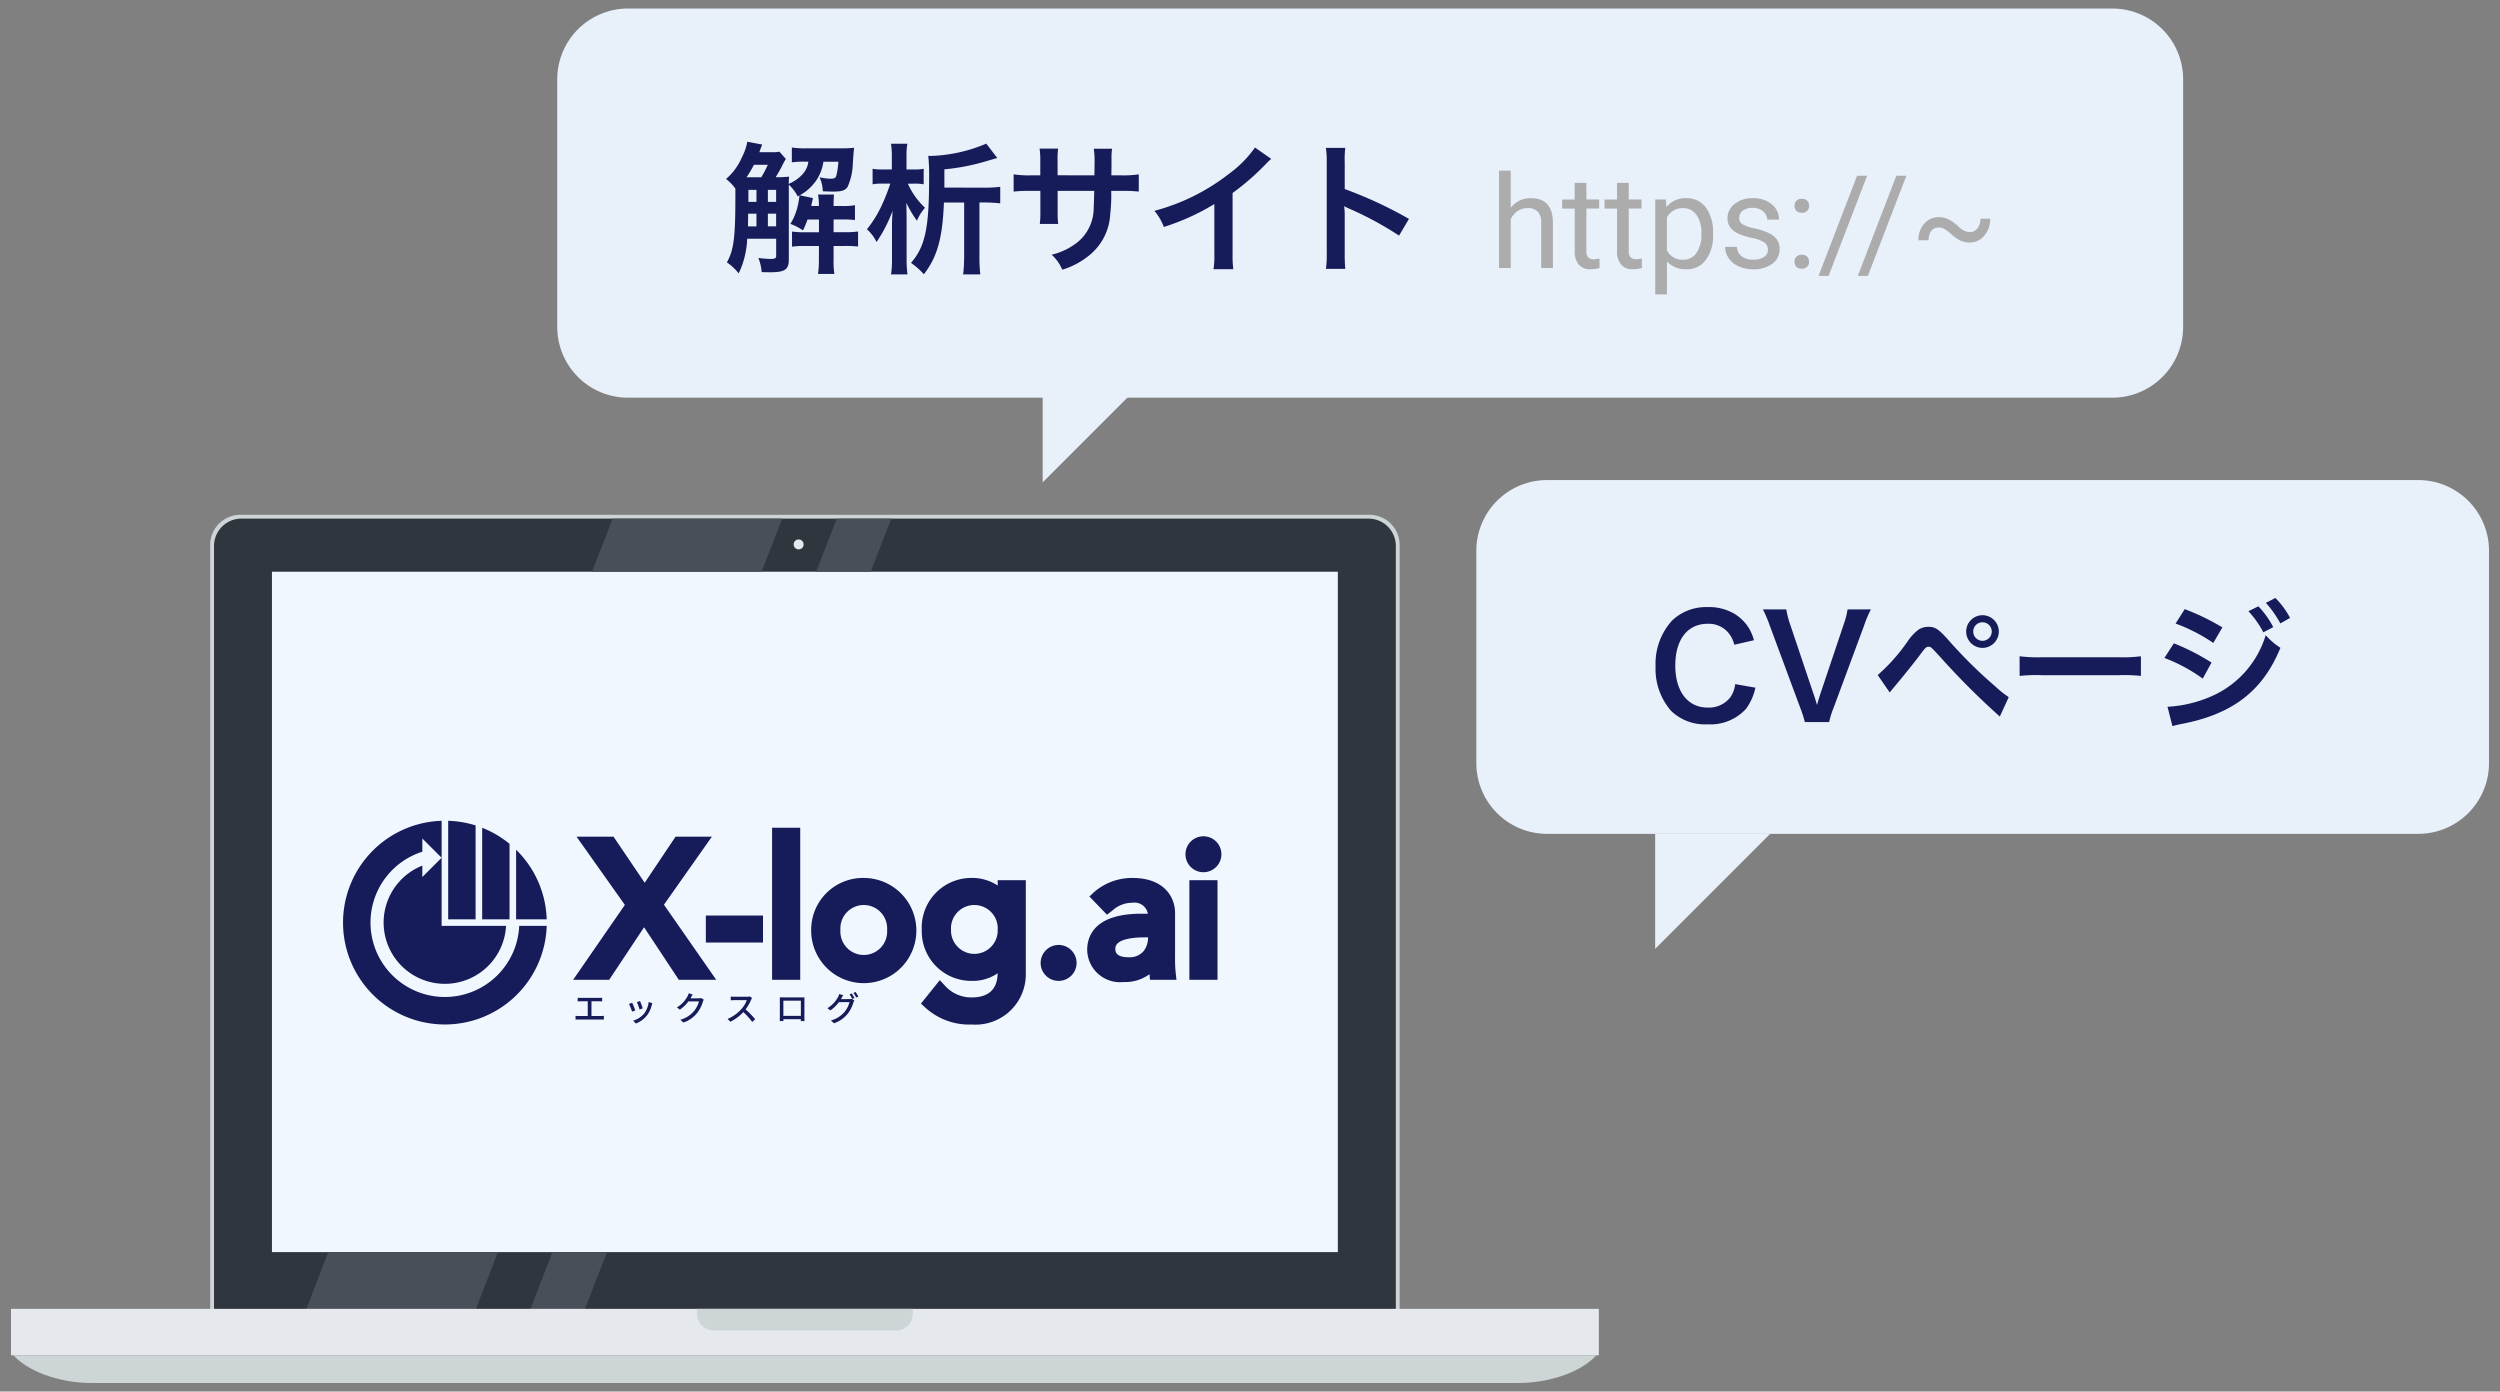
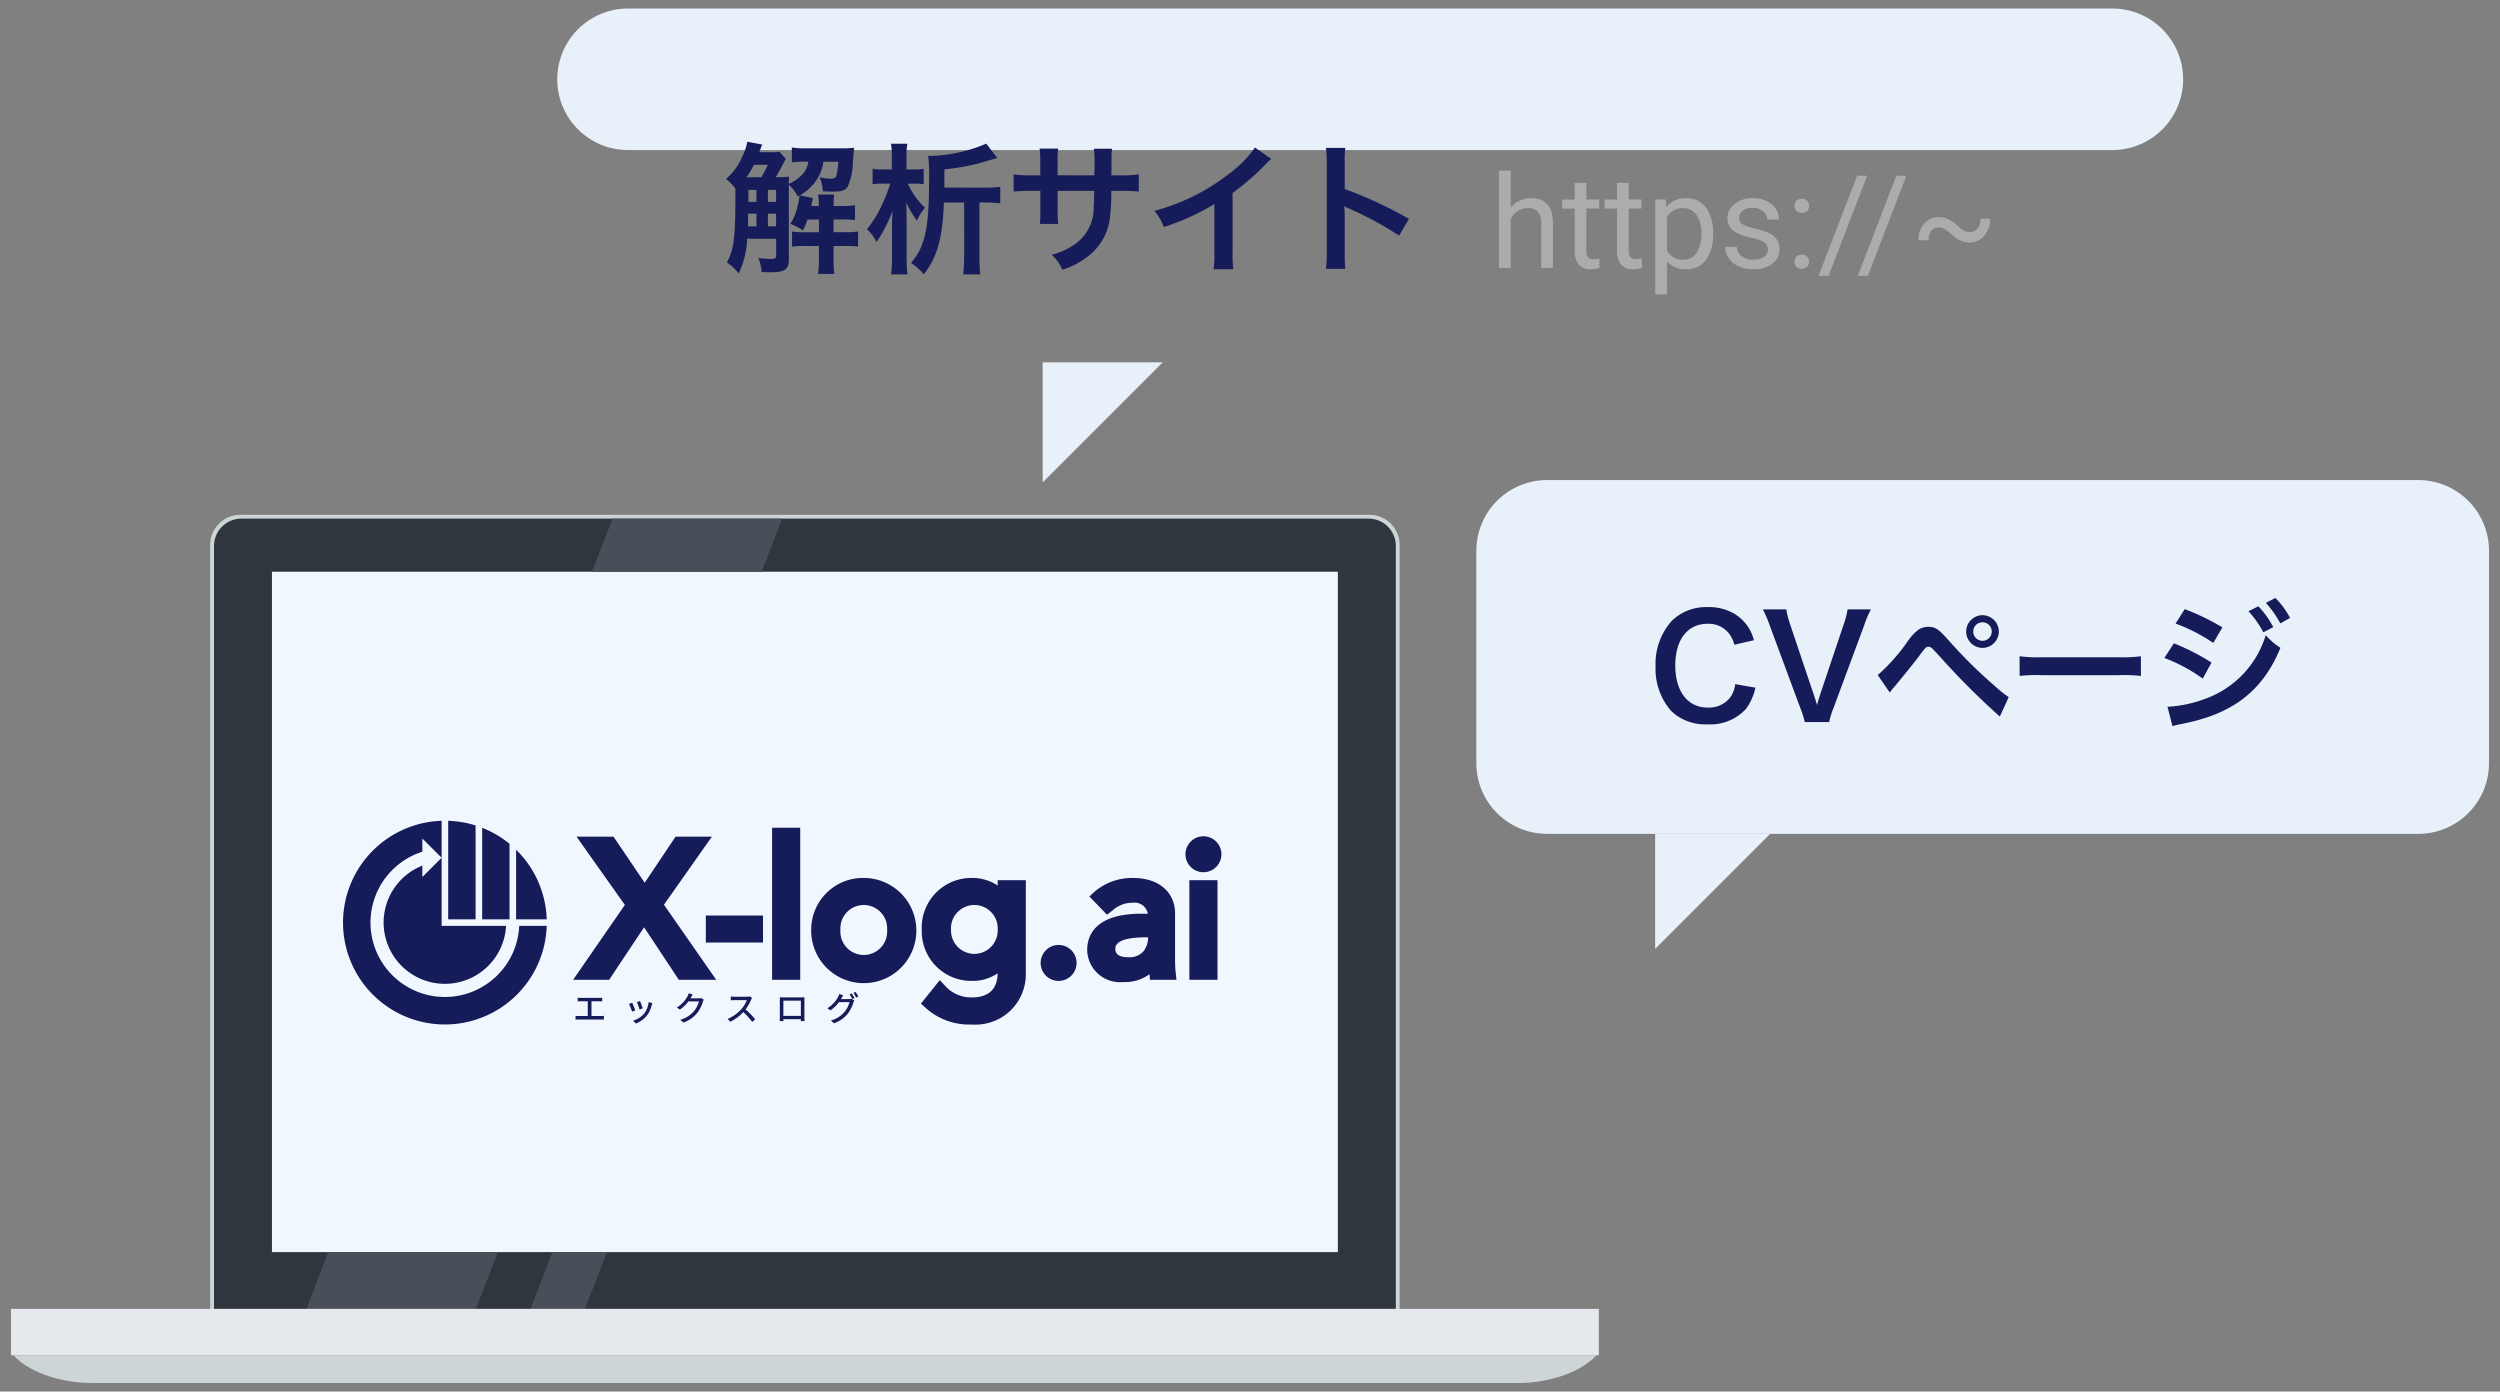
<svg xmlns="http://www.w3.org/2000/svg" width="212" height="118" viewBox="0 0 212 118">
  <rect x="0" y="0" width="212" height="118" fill="#808080" stroke="none" />
  <defs>
    <clipPath id="clip-Custom_Size_1">
      <rect width="212" height="118" />
    </clipPath>
  </defs>
  <g id="Custom_Size_1" data-name="Custom Size – 1" clip-path="url(#clip-Custom_Size_1)">
    <g id="Group_180641" data-name="Group 180641" transform="translate(-931.961 -6363.292)">
      <g id="Group_180181" data-name="Group 180181" transform="translate(932.893 6406.947)">
        <g id="Group_106820" data-name="Group 106820">
          <g id="Group_106786" data-name="Group 106786">
            <g id="Group_106785" data-name="Group 106785">
              <path id="Rectangle_39036" data-name="Rectangle 39036" d="M2.56,0H98.306a2.561,2.561,0,0,1,2.561,2.561V68.655a2.561,2.561,0,0,1-2.561,2.561H2.56A2.56,2.56,0,0,1,0,68.656V2.56A2.56,2.56,0,0,1,2.56,0Z" transform="translate(16.891)" fill="#cdd5d7" />
              <path id="Rectangle_39037" data-name="Rectangle 39037" d="M2.321,0H97.9a2.318,2.318,0,0,1,2.318,2.318V68.247a2.321,2.321,0,0,1-2.321,2.321H2.321A2.321,2.321,0,0,1,0,68.247V2.321A2.321,2.321,0,0,1,2.321,0Z" transform="translate(17.217 0.324)" fill="#30363d" />
              <rect id="Rectangle_39038" data-name="Rectangle 39038" width="90.387" height="57.695" transform="translate(22.13 4.828)" fill="#f0f7ff" />
              <g id="Group_106780" data-name="Group 106780" transform="translate(66.371 2.09)">
-                 <path id="Path_408016" data-name="Path 408016" d="M113.675,500.648a.421.421,0,0,1-.843,0,.421.421,0,0,1,.843,0Z" transform="translate(-112.832 -500.227)" fill="#e5e8ec" />
-               </g>
+                 </g>
              <g id="Group_106781" data-name="Group 106781" transform="translate(23.668 0.324)">
                <path id="Path_408019" data-name="Path 408019" d="M114.577,503.426l1.747-4.5H101.942l-1.747,4.5Z" transform="translate(-74.591 -498.922)" fill="#484f59" />
                <path id="Path_408020" data-name="Path 408020" d="M84.514,544.892l-3.243,8.369H95.653l3.243-8.369Z" transform="translate(-81.271 -482.693)" fill="#484f59" />
              </g>
              <g id="Group_106782" data-name="Group 106782" transform="translate(42.674 0.324)">
-                 <path id="Path_408021" data-name="Path 408021" d="M118.864,503.426l1.747-4.5h-4.622l-1.747,4.5Z" transform="translate(-88.637 -498.922)" fill="#484f59" />
                <path id="Path_408022" data-name="Path 408022" d="M98.561,544.892l-3.242,8.369H99.94l3.245-8.369Z" transform="translate(-95.318 -482.693)" fill="#484f59" />
              </g>
              <rect id="Rectangle_39039" data-name="Rectangle 39039" width="134.649" height="3.94" transform="translate(0 67.335)" fill="#e5e8ec" />
              <g id="Group_106783" data-name="Group 106783" transform="translate(0.196 71.275)">
                <path id="Path_408023" data-name="Path 408023" d="M63.924,551.36c1.594,1.685,4.519,2.346,6.538,2.346H191.641c2.02,0,4.951-.661,6.538-2.346Z" transform="translate(-63.924 -551.36)" fill="#cdd5d7" />
              </g>
              <g id="Group_106784" data-name="Group 106784" transform="translate(58.178 67.335)">
-                 <path id="Path_408024" data-name="Path 408024" d="M106.777,548.448v.422a1.408,1.408,0,0,0,1.406,1.41h15.482a1.41,1.41,0,0,0,1.406-1.41v-.422Z" transform="translate(-106.777 -548.448)" fill="#cdd5d7" />
-               </g>
+                 </g>
              <g id="Group_179614" data-name="Group 179614" transform="translate(28.157 25.949)">
                <path id="Path_407912" data-name="Path 407912" d="M21.72,1.954A8.657,8.657,0,0,0,19.4.591V8.354H21.72ZM18.841.392A8.618,8.618,0,0,0,16.518,0V8.354h2.323Zm3.436,2.063v5.9h2.594a8.606,8.606,0,0,0-2.594-5.9" transform="translate(-7.6)" fill="#161b59" fill-rule="evenodd" />
                <path id="Path_407913" data-name="Path 407913" d="M8.639,14.94A6.308,6.308,0,0,1,6.725,2.621V1.5L8.36,3.133,6.725,4.768V3.8a5.195,5.195,0,1,0,7.1,5.109H8.361V0a8.638,8.638,0,1,0,8.911,8.911H14.94a6.315,6.315,0,0,1-6.3,6.029M71.77,13.483h2.386V5.037H71.77ZM74.487,2.836a1.524,1.524,0,1,0-1.525,1.525A1.526,1.526,0,0,0,74.487,2.836ZM66.618,11.57c-1.127,0-1.127-.513-1.127-.733,0-.829,1.566-.953,2.5-.953h.275a1.867,1.867,0,0,1-.367,1.157A1.551,1.551,0,0,1,66.618,11.57Zm3.939-3.747c0-1.373-.945-2.976-3.609-2.976a4.9,4.9,0,0,0-3.3,1.236l-.356.335,1.49,1.545.446-.34a2.5,2.5,0,0,1,1.734-.674,1.14,1.14,0,0,1,1.287.929h-.544c-4,0-4.6,1.924-4.6,3.071a2.786,2.786,0,0,0,3.071,2.724,3.516,3.516,0,0,0,2.216-.666c0,.011,0,.023,0,.034l.037.443h2.251l-.065-.54a11.022,11.022,0,0,1-.059-1.3Zm-11.4,4.23a1.524,1.524,0,1,0,1.525-1.525A1.526,1.526,0,0,0,59.159,12.053Zm-7.6-2.794a1.984,1.984,0,1,1,3.959,0,1.98,1.98,0,1,1-3.959,0Zm3.959-3.768a3.873,3.873,0,0,0-2.153-.645,4.208,4.208,0,0,0-4.286,4.412,4.2,4.2,0,0,0,4.286,4.318,3.714,3.714,0,0,0,2.149-.646c-.022,1.357-.763,2.048-2.212,2.048a2.99,2.99,0,0,1-2.316-1.064l-.38-.4L49.009,15.5l.33.305a5.525,5.525,0,0,0,3.989,1.47A4.264,4.264,0,0,0,57.9,12.937v-7.9H55.513ZM42.179,9.259a1.984,1.984,0,1,1,3.959,0,1.984,1.984,0,1,1-3.959,0Zm-2.48,0a4.46,4.46,0,1,0,4.46-4.412A4.389,4.389,0,0,0,39.7,9.259Zm-3.314,4.223H38.77V.586H36.385Zm-5.619-3.157h4.848V8.036H30.766ZM28.2,1.343,25.581,5.254,22.935,1.343H19.8l4.1,5.789-4.388,6.351h3.057l2.96-4.455,2.946,4.455h3.173L27.214,7.115l4.066-5.771ZM21.87,16.555a2.077,2.077,0,0,0,.249-.02v.326c-.077-.009-.189-.011-.249-.011H19.983c-.083,0-.174,0-.266.011v-.326a1.657,1.657,0,0,0,.266.02h.769V15.306h-.6c-.063,0-.18,0-.252.011v-.312c.075.008.186.013.252.013h1.565a2.553,2.553,0,0,0,.258-.013v.312a2.533,2.533,0,0,0-.258-.011h-.649v1.249Zm3.546-.652-.269.1a5.244,5.244,0,0,0-.229-.629l.269-.089c.051.12.192.5.229.62Zm.815-.437a1.527,1.527,0,0,0-.055.172,2.3,2.3,0,0,1-.4.86,2.24,2.24,0,0,1-.941.693l-.237-.243a1.948,1.948,0,0,0,.938-.6,1.984,1.984,0,0,0,.381-.978Zm-1.447.615-.272.1a5.892,5.892,0,0,0-.26-.652l.269-.1c.066.132.209.5.263.649Zm5.811-.912a1,1,0,0,0-.08.174,2.838,2.838,0,0,1-.5.972,2.6,2.6,0,0,1-1.144.793L28.6,16.87a2.311,2.311,0,0,0,1.147-.715,2.14,2.14,0,0,0,.435-.843h-.892a2.975,2.975,0,0,1-.726.7l-.252-.186a2.426,2.426,0,0,0,.9-.946,1.241,1.241,0,0,0,.106-.258l.332.109c-.057.086-.118.2-.149.255a.72.72,0,0,1-.04.071h.686a.66.66,0,0,0,.215-.029Zm4.092-.14a.959.959,0,0,0-.083.148,3.907,3.907,0,0,1-.469.815,7.633,7.633,0,0,1,.818.838l-.255.223a6.168,6.168,0,0,0-.755-.835,3.665,3.665,0,0,1-1.1.821l-.232-.24a3.211,3.211,0,0,0,1.175-.838,2.344,2.344,0,0,0,.455-.755h-1.05c-.112,0-.266.014-.312.017V14.9a3.043,3.043,0,0,0,.312.02h1.061a.866.866,0,0,0,.249-.029Zm2.654,1.513h1.484V15.254H37.342Zm1.784.074c0,.1.006.347.006.369H38.82c0-.015,0-.08.005-.16H37.344c0,.077,0,.146,0,.16h-.309c0-.026.006-.254.006-.369v-1.4c0-.075,0-.172,0-.249.112.006.2.006.275.006h1.553c.066,0,.169,0,.263,0-.006.077-.006.166-.006.246Zm4.338-2.1a3.42,3.42,0,0,1,.238.389l-.186.083a2.863,2.863,0,0,0-.235-.395Zm-.323.123a4.137,4.137,0,0,1,.232.391l-.188.08a3.484,3.484,0,0,0-.226-.395Zm-.229.48a.654.654,0,0,0,.214-.029l.235.143a1.036,1.036,0,0,0-.08.174,2.826,2.826,0,0,1-.5.973,2.578,2.578,0,0,1-1.145.789l-.265-.237a2.291,2.291,0,0,0,1.146-.712,2.166,2.166,0,0,0,.435-.844h-.9a2.97,2.97,0,0,1-.723.7l-.252-.186a2.444,2.444,0,0,0,.9-.946,1.305,1.305,0,0,0,.106-.258l.332.109c-.057.085-.117.194-.149.251a.8.8,0,0,1-.043.075Z" fill="#161b59" fill-rule="evenodd" />
              </g>
            </g>
          </g>
        </g>
      </g>
      <g id="Group_180187" data-name="Group 180187" transform="translate(-8.596 -2144)">
        <g id="Group_179618" data-name="Group 179618" transform="translate(70.938 41.986)">
          <g id="Group_179615" data-name="Group 179615" transform="translate(855.83 7427.901)">
            <path id="Union_6" data-name="Union 6" d="M6,0H79.875a6,6,0,0,1,6,6V24a6,6,0,0,1-6,6H6a6,6,0,0,1-6-6V6A6,6,0,0,1,6,0Z" transform="translate(138.982 1078.115)" fill="#e8f0fa" />
          </g>
          <path id="Path_424609" data-name="Path 424609" d="M-79.024-13165.984v9.756l9.756-9.756Z" transform="translate(1089 21702)" fill="#e8f0fa" />
        </g>
        <path id="Path_424611" data-name="Path 424611" d="M-19.986-3.072a2.451,2.451,0,0,1-.4,1.1,2.291,2.291,0,0,1-1.944.888c-1.68,0-2.736-1.368-2.736-3.564s1.032-3.54,2.736-3.54a2.173,2.173,0,0,1,1.752.744,2.5,2.5,0,0,1,.516,1.032l1.668-.384a4.268,4.268,0,0,0-.372-.924,3.684,3.684,0,0,0-1.272-1.308,4.24,4.24,0,0,0-2.3-.576,4.17,4.17,0,0,0-3,1.14,5.434,5.434,0,0,0-1.4,3.876A5.419,5.419,0,0,0-25.434-.816,4.127,4.127,0,0,0-22.35.336,4.086,4.086,0,0,0-19.074-.972a4.585,4.585,0,0,0,.8-1.8ZM-12.018.144a7.206,7.206,0,0,1,.372-1.2L-9.078-7.98a9.433,9.433,0,0,1,.6-1.428h-1.98a6.954,6.954,0,0,1-.324,1.26L-12.774-2.22c-.072.216-.168.552-.276.912-.084-.288-.228-.768-.288-.912L-15.33-8.148a7.8,7.8,0,0,1-.324-1.26h-1.98a11.87,11.87,0,0,1,.6,1.428l2.568,6.924a8.907,8.907,0,0,1,.384,1.2Zm5.136-2.508c.168-.216.216-.276.408-.5.648-.768,1.656-2.016,2.148-2.676s.54-.7.732-.7.2,0,.972.84A63.273,63.273,0,0,0,2.454-.324L3.21-1.968A8.6,8.6,0,0,1,2.07-2.88,39.816,39.816,0,0,1-1.818-6.708C-2.73-7.74-3.006-7.932-3.606-7.932a1.526,1.526,0,0,0-.816.228,4.062,4.062,0,0,0-.9.948A15.713,15.713,0,0,1-7.9-3.84ZM.978-8.916A1.388,1.388,0,0,0-.4-7.536,1.391,1.391,0,0,0,.978-6.144,1.393,1.393,0,0,0,2.37-7.536,1.391,1.391,0,0,0,.978-8.916Zm0,.6a.781.781,0,0,1,.792.78.791.791,0,0,1-.792.792A.789.789,0,0,1,.2-7.536.778.778,0,0,1,.978-8.316ZM4.134-3.768a13.174,13.174,0,0,1,1.956-.06h6.372a13.174,13.174,0,0,1,1.956.06V-5.436a11.785,11.785,0,0,1-1.944.084h-6.4a11.785,11.785,0,0,1-1.944-.084Zm13.224-4.44a14.528,14.528,0,0,1,3.2,1.644l.768-1.32a19.761,19.761,0,0,0-3.192-1.548ZM16.41-5.292A13.928,13.928,0,0,1,19.662-3.54L20.406-4.9a18.94,18.94,0,0,0-3.192-1.632Zm7.128-3.96A8.1,8.1,0,0,1,24.8-7.464l.84-.444a7.777,7.777,0,0,0-1.26-1.764ZM17.094.492a7.086,7.086,0,0,1,.84-.2c4.3-.84,6.828-2.808,8.316-6.444A5.834,5.834,0,0,1,25-7.224a8.253,8.253,0,0,1-4.86,5.292,10.66,10.66,0,0,1-3.468.78Zm9.972-9.18a6.94,6.94,0,0,0-1.248-1.692l-.8.42a8.841,8.841,0,0,1,1.224,1.74Z" transform="translate(1107.688 8568.378)" fill="#161b59" />
      </g>
      <g id="Group_180182" data-name="Group 180182" transform="translate(-15.596 -2144)">
        <g id="Group_179617" data-name="Group 179617">
          <g id="Group_179615-2" data-name="Group 179615" transform="translate(855.83 7427.901)">
-             <path id="Union_6-2" data-name="Union 6" d="M6,2H131.875a6,6,0,0,1,6,6V29a6,6,0,0,1-6,6H6a6,6,0,0,1-6-6V8A6,6,0,0,1,6,2Z" transform="translate(138.982 1078.115)" fill="#e8f0fa" />
+             <path id="Union_6-2" data-name="Union 6" d="M6,2H131.875a6,6,0,0,1,6,6a6,6,0,0,1-6,6H6a6,6,0,0,1-6-6V8A6,6,0,0,1,6,2Z" transform="translate(138.982 1078.115)" fill="#e8f0fa" />
          </g>
          <path id="Path_424609-2" data-name="Path 424609" d="M-79.024-13165.984v10.18l10.18-10.18Z" transform="translate(1115 21704)" fill="#e8f0fa" />
        </g>
        <path id="Path_424610" data-name="Path 424610" d="M-25.164-9.4a2.458,2.458,0,0,1-.624.048h-1.08c.192-.516.192-.516.252-.648l-1.272-.24a4.491,4.491,0,0,1-.444,1.3,5.089,5.089,0,0,1-1.356,1.86,3.684,3.684,0,0,1,.792.816v.66c0,3.48-.132,4.548-.72,5.592a4.591,4.591,0,0,1,1,.936,7.37,7.37,0,0,0,.72-2.94h2.46V-.552c0,.192-.108.252-.5.252a9.52,9.52,0,0,1-1.008-.084,4.066,4.066,0,0,1,.276,1.2c.408.012.612.012.744.012,1.224,0,1.56-.228,1.56-1.08V-6.6a3.634,3.634,0,0,1,.756,1l.132-.084a.059.059,0,0,1,.012.036,6.264,6.264,0,0,1-.132.792,4.984,4.984,0,0,1-.636,1.584,4.534,4.534,0,0,1,1.068.552,7.005,7.005,0,0,0,.384-.924h.972v1.08H-23a7.085,7.085,0,0,1-1.092-.06v1.284a7.013,7.013,0,0,1,1.08-.06h1.2V-.2A8.1,8.1,0,0,1-21.888.972H-20.5A6.537,6.537,0,0,1-20.568-.2V-1.4h.948a8.981,8.981,0,0,1,1.128.048V-2.628a7.747,7.747,0,0,1-1.152.06h-.924v-1.08h.744a8.4,8.4,0,0,1,1.068.048V-4.86a5.383,5.383,0,0,1-1.068.072h-.744v-.1c0-.312.012-.576.036-.876h-1.356a4.786,4.786,0,0,1,.072.876v.1h-.648c.036-.18.036-.18.144-.672l-1.116-.24a3.988,3.988,0,0,0,1.32-1.152,3.676,3.676,0,0,0,.684-1.692h1.272a6.775,6.775,0,0,1-.18,1.2c-.06.18-.18.24-.492.24a5.056,5.056,0,0,1-.924-.12,3.148,3.148,0,0,1,.276,1.188c.684.024.684.024.876.024.744,0,1.02-.1,1.224-.4a5.137,5.137,0,0,0,.444-2.016c.048-.684.072-1.032.108-1.3a8.771,8.771,0,0,1-1.068.048h-2.952a7.248,7.248,0,0,1-1.26-.072v1.26a7.64,7.64,0,0,1,1.068-.06h.336a1.944,1.944,0,0,1-.516,1.092,3.324,3.324,0,0,1-1.152.792c.012-.336.012-.408.036-.612a9.323,9.323,0,0,1-1.14.048c.18-.288.384-.66.5-.876a6.068,6.068,0,0,1,.36-.672Zm-2.508,2.172h-.276a9.378,9.378,0,0,0,.624-1.056h1.176A8.908,8.908,0,0,1-26.7-7.224Zm-.156,4.164c0-.192,0-.264.012-.612V-4.14h.708v1.08Zm2.388,0h-.7V-4.14h.7Zm0-2.076h-.7v-1.02h.7Zm-1.668-1.02v1.02h-.684v-1.02Zm15.936-.192V-7.9A17.91,17.91,0,0,0-7.86-8.52c.936-.276.936-.276,1.176-.336L-7.62-10.08a12.953,12.953,0,0,1-4.668,1.044,2.489,2.489,0,0,1-.252-.012,15.706,15.706,0,0,1,.072,1.968c0,4.164-.336,5.736-1.536,7.116A5.736,5.736,0,0,1-12.912,1c1.14-1.476,1.584-3.072,1.7-6.084h1.716V-.444a13.348,13.348,0,0,1-.084,1.452h1.452A12.587,12.587,0,0,1-8.2-.444V-5.088h.336a12.145,12.145,0,0,1,1.428.072v-1.4a11.375,11.375,0,0,1-1.416.072Zm-2.5-.336a3.739,3.739,0,0,1,.744.06v-1.32a3.644,3.644,0,0,1-.756.06h-.7v-1.08a5.778,5.778,0,0,1,.072-1.1H-15.7a6.964,6.964,0,0,1,.072,1.1v1.08h-.78a4,4,0,0,1-.852-.06v1.32a3.85,3.85,0,0,1,.8-.06h.7a15.23,15.23,0,0,1-.66,1.7,9.7,9.7,0,0,1-1.32,2.172,3.5,3.5,0,0,1,.816,1.08,12.2,12.2,0,0,0,1.356-2.64c-.048.912-.048.912-.048,1.644V-.288a7.7,7.7,0,0,1-.084,1.3H-14.3A9.555,9.555,0,0,1-14.376-.3V-3.288c0-.744-.012-1.5-.024-1.776a9.853,9.853,0,0,0,.9,1.524,3.937,3.937,0,0,1,.684-1.1,6.376,6.376,0,0,1-1.452-2.04Zm12.1-.708V-8.628A6,6,0,0,1-1.524-9.66H-3.1a6.4,6.4,0,0,1,.06,1.068v1.2h-.708A8.518,8.518,0,0,1-5.3-7.476v1.464a12.208,12.208,0,0,1,1.536-.06h.732V-4.3a7.9,7.9,0,0,1-.048,1.032h1.56a7.387,7.387,0,0,1-.048-1.008v-1.8H1.536c-.024.828-.024,1.116-.048,1.392A3.747,3.747,0,0,1,.216-1.8,5.573,5.573,0,0,1-2.076-.66a3.565,3.565,0,0,1,.9,1.272,6.67,6.67,0,0,0,2.34-1.26A4.806,4.806,0,0,0,2.892-4.092a14.548,14.548,0,0,0,.084-1.98h.8a12.208,12.208,0,0,1,1.536.06V-7.476a8.518,8.518,0,0,1-1.56.084H2.988C3-8.112,3-8.112,3-8.844a4.431,4.431,0,0,1,.048-.8H1.5a7.648,7.648,0,0,1,.06,1.332v.384l-.012.54Zm16.74-2.352A9.6,9.6,0,0,1,12.936-7.5a17.525,17.525,0,0,1-6.3,3.12,4.514,4.514,0,0,1,.8,1.368,19.443,19.443,0,0,0,4.284-1.944V-.732a6.749,6.749,0,0,1-.072,1.3h1.68a9.078,9.078,0,0,1-.06-1.332V-5.892A21.22,21.22,0,0,0,16.1-8.364a4.943,4.943,0,0,1,.444-.42ZM22.824.54a13.192,13.192,0,0,1-.048-1.332V-3.96a6.2,6.2,0,0,0-.048-.816,3.877,3.877,0,0,0,.408.2A28.391,28.391,0,0,1,27.384-2.28l.84-1.416a35.255,35.255,0,0,0-5.448-2.532V-8.46a8.044,8.044,0,0,1,.048-1.26H21.18A7.713,7.713,0,0,1,21.252-8.5V-.8A8.084,8.084,0,0,1,21.18.54Z" transform="translate(1038.813 8529.551)" fill="#161b59" />
        <path id="Title_TAG:H1_" data-name="Title [TAG:H1]" d="M1.746-5.108a2.113,2.113,0,0,1,1.719-.811q1.842,0,1.858,2.079V0H4.329V-3.846a1.338,1.338,0,0,0-.287-.929,1.152,1.152,0,0,0-.878-.3,1.434,1.434,0,0,0-.849.258,1.751,1.751,0,0,0-.569.677V0H.752V-8.25h.994ZM8.159-7.219v1.407H9.244v.768H8.159v3.6A.8.8,0,0,0,8.3-.916.611.611,0,0,0,8.8-.741a2.406,2.406,0,0,0,.473-.064V0a2.881,2.881,0,0,1-.763.107,1.237,1.237,0,0,1-1-.4,1.731,1.731,0,0,1-.338-1.144v-3.6H6.107v-.768H7.165V-7.219Zm3.593,0v1.407h1.085v.768H11.752v3.6a.8.8,0,0,0,.145.524.611.611,0,0,0,.494.175,2.406,2.406,0,0,0,.473-.064V0A2.881,2.881,0,0,1,12.1.107a1.237,1.237,0,0,1-1-.4,1.731,1.731,0,0,1-.338-1.144v-3.6H9.7v-.768h1.058V-7.219Zm7.154,4.377A3.48,3.48,0,0,1,18.3-.7a1.945,1.945,0,0,1-1.644.811,2.131,2.131,0,0,1-1.665-.671v2.8H14V-5.812H14.9l.048.645a2.047,2.047,0,0,1,1.687-.752,1.982,1.982,0,0,1,1.657.79,3.518,3.518,0,0,1,.61,2.2Zm-.994-.113a2.568,2.568,0,0,0-.419-1.552,1.35,1.35,0,0,0-1.149-.569,1.461,1.461,0,0,0-1.354.8V-1.5A1.464,1.464,0,0,0,16.355-.7a1.343,1.343,0,0,0,1.136-.567A2.8,2.8,0,0,0,17.913-2.954Zm5.64,1.413a.732.732,0,0,0-.3-.626,2.921,2.921,0,0,0-1.058-.384,5,5,0,0,1-1.2-.387,1.7,1.7,0,0,1-.655-.537,1.285,1.285,0,0,1-.212-.741,1.508,1.508,0,0,1,.6-1.208,2.36,2.36,0,0,1,1.544-.494,2.428,2.428,0,0,1,1.6.51A1.621,1.621,0,0,1,24.492-4.1h-1a.9.9,0,0,0-.346-.7,1.3,1.3,0,0,0-.873-.3,1.358,1.358,0,0,0-.849.236.744.744,0,0,0-.306.618.6.6,0,0,0,.285.542,3.5,3.5,0,0,0,1.029.349,5.359,5.359,0,0,1,1.206.4,1.759,1.759,0,0,1,.685.556,1.367,1.367,0,0,1,.223.792,1.487,1.487,0,0,1-.623,1.249,2.613,2.613,0,0,1-1.617.47A2.926,2.926,0,0,1,21.071-.14a2.009,2.009,0,0,1-.841-.69,1.664,1.664,0,0,1-.3-.959h.994a1.029,1.029,0,0,0,.4.792,1.552,1.552,0,0,0,.986.293,1.6,1.6,0,0,0,.905-.228A.7.7,0,0,0,23.552-1.542ZM25.808-.521a.622.622,0,0,1,.153-.43.583.583,0,0,1,.459-.172.6.6,0,0,1,.465.172.61.61,0,0,1,.158.43.577.577,0,0,1-.158.414.612.612,0,0,1-.465.167.594.594,0,0,1-.459-.167A.588.588,0,0,1,25.808-.521Zm.005-4.743a.622.622,0,0,1,.153-.43.583.583,0,0,1,.459-.172.6.6,0,0,1,.465.172.61.61,0,0,1,.158.43.577.577,0,0,1-.158.414.612.612,0,0,1-.465.167.594.594,0,0,1-.459-.167A.588.588,0,0,1,25.813-5.264ZM28.7.671h-.854L31.115-7.82h.849Zm3.33,0h-.854L34.445-7.82h.849ZM42.4-4.173a2.116,2.116,0,0,1-.5,1.431,1.572,1.572,0,0,1-1.238.583,1.89,1.89,0,0,1-.73-.142,3.074,3.074,0,0,1-.8-.54,3.7,3.7,0,0,0-.653-.494.957.957,0,0,0-.424-.1.771.771,0,0,0-.645.287,1.252,1.252,0,0,0-.226.792l-.865.011a2.041,2.041,0,0,1,.494-1.413,1.593,1.593,0,0,1,1.241-.553,1.865,1.865,0,0,1,.784.172,3.453,3.453,0,0,1,.849.6,1.73,1.73,0,0,0,.816.486l.156.011a.817.817,0,0,0,.663-.312,1.256,1.256,0,0,0,.255-.822Z" transform="translate(1073.922 8530.017)" fill="#acacac" />
      </g>
    </g>
  </g>
</svg>